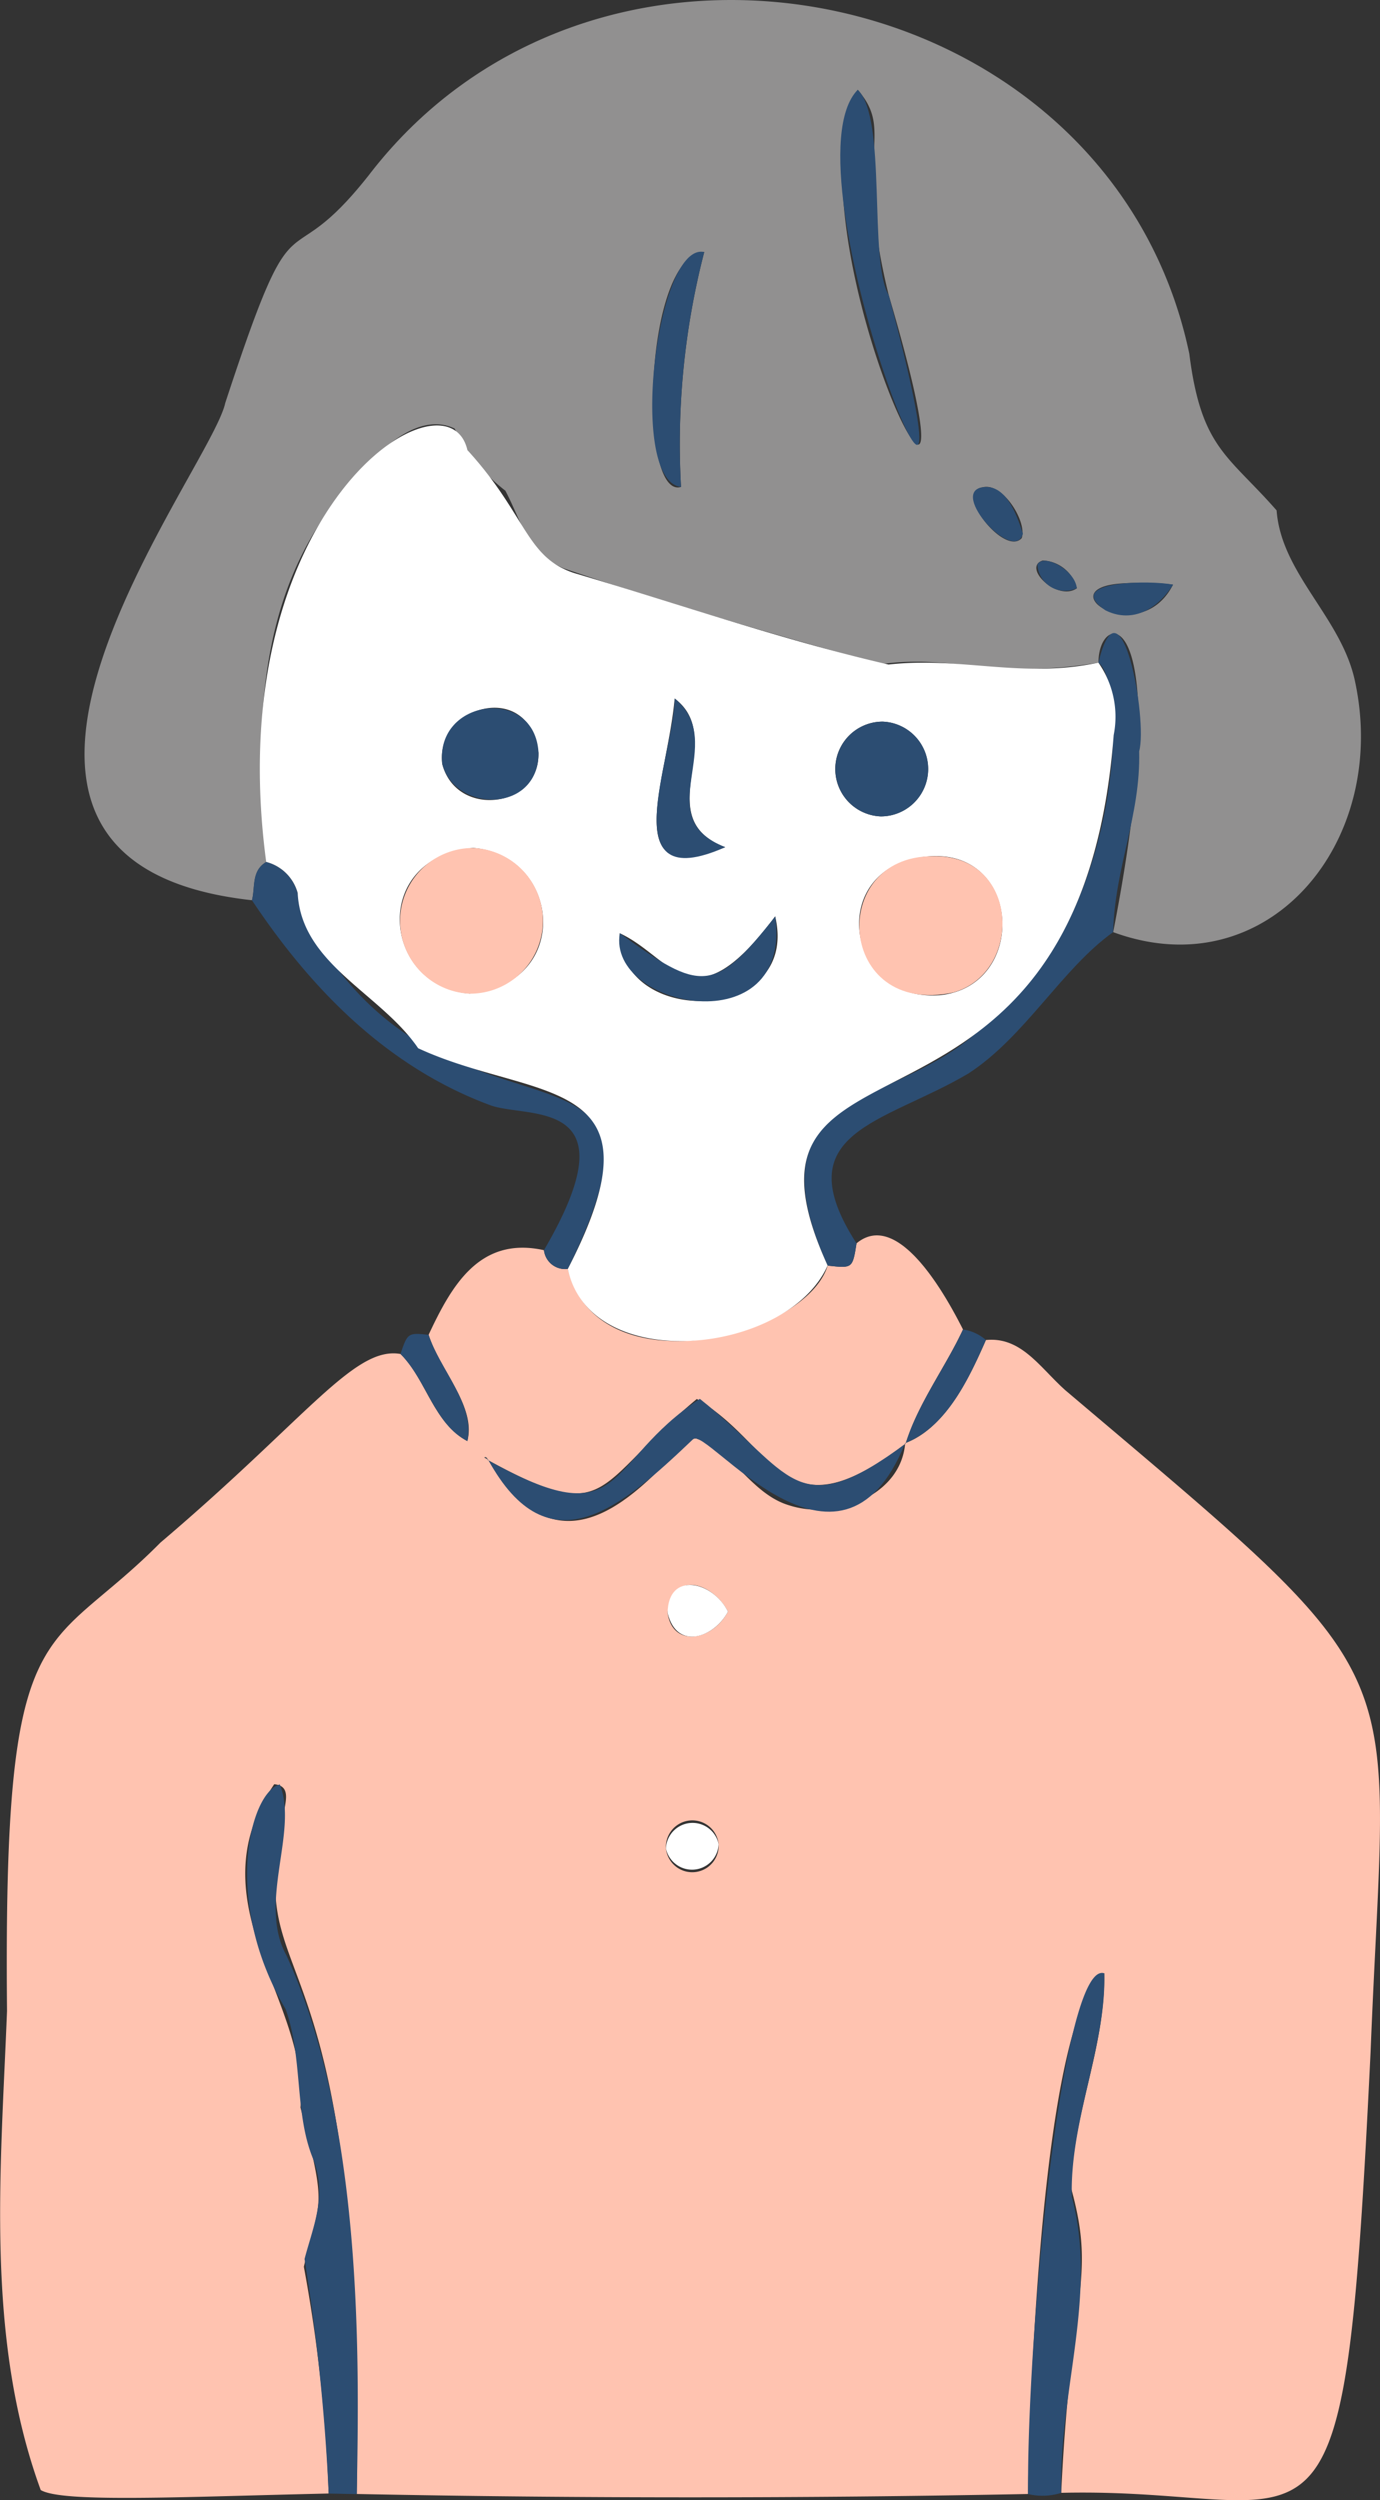
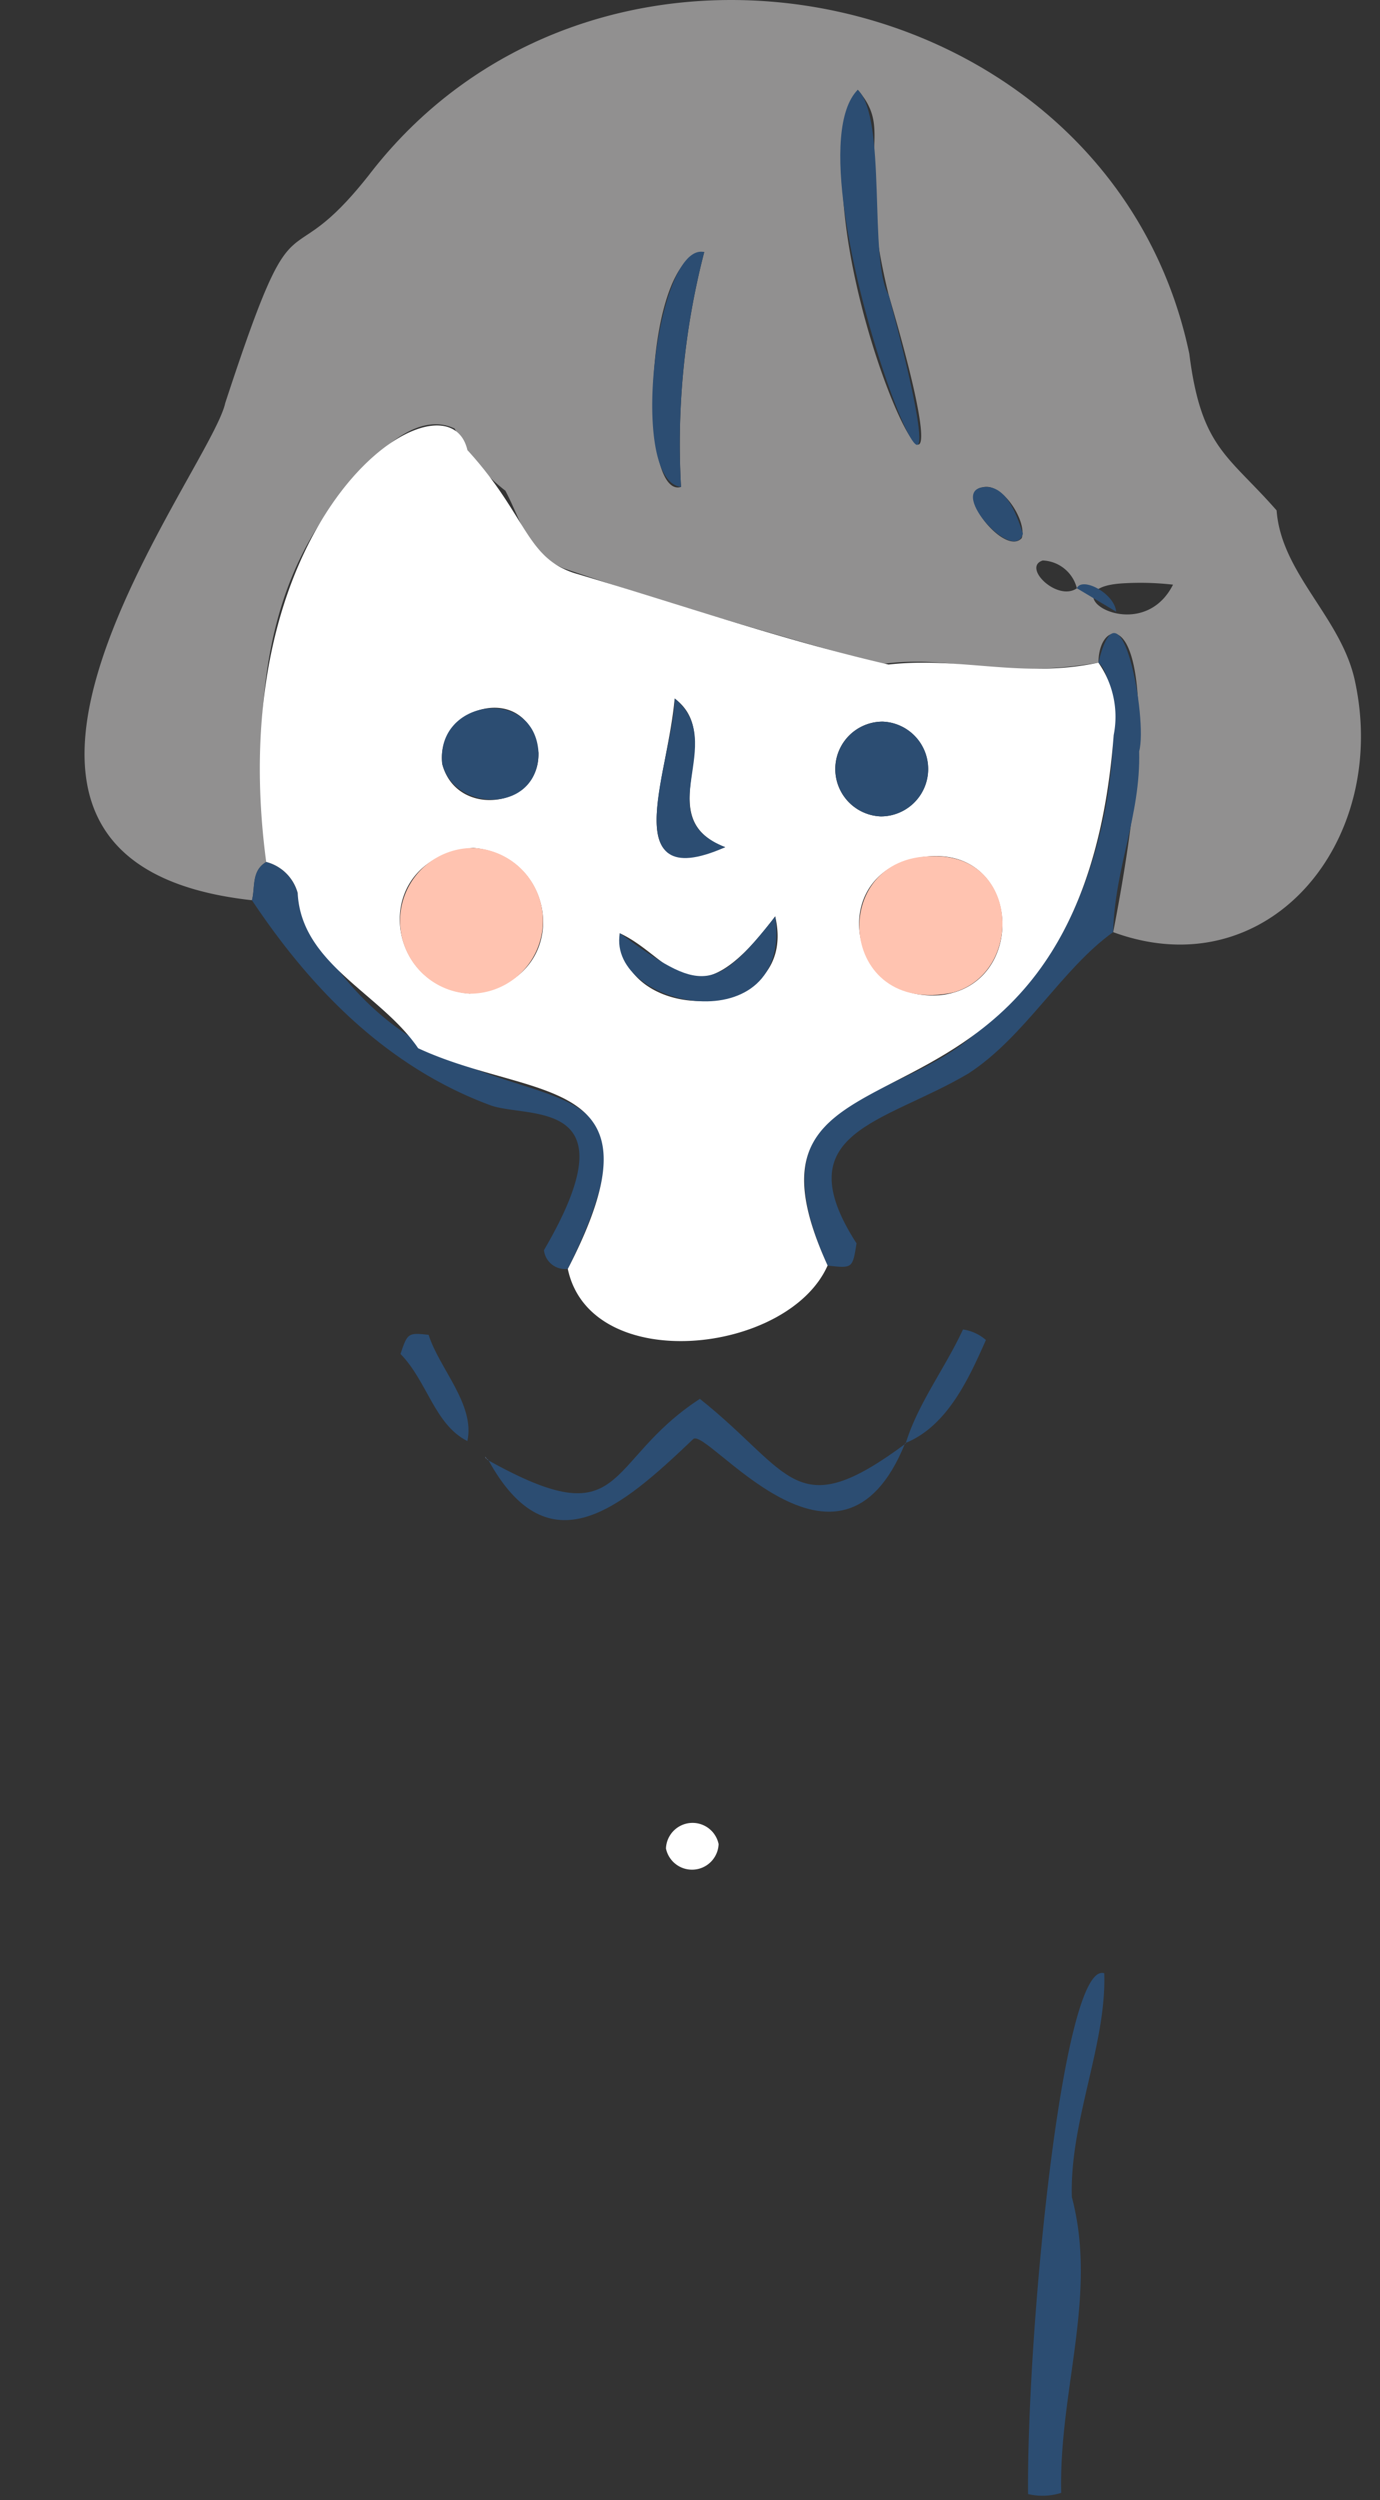
<svg xmlns="http://www.w3.org/2000/svg" id="グループ_187" data-name="グループ 187" width="78.872" height="142.833" viewBox="0 0 78.872 142.833">
  <rect x="0" y="0" width="78.872" height="142.833" fill="#333333" stroke="none" />
  <defs>
    <clipPath id="clip-path">
      <rect id="長方形_153" data-name="長方形 153" width="78.872" height="142.833" fill="none" />
    </clipPath>
  </defs>
  <g id="グループ_186" data-name="グループ 186" clip-path="url(#clip-path)">
-     <path id="パス_363" data-name="パス 363" d="M49.007,439.534c2.452-2.039,5.279,3.334,6.086,4.92-.917,2.005-2.55,4.194-3.278,6.52-7.106,5.443-7.32.141-11.935-2.549-5.941,4.946-4.9,7.354-11.97,3.475.048-.22-.418-.176.031-.032,5.131,8.836,10.978-1.8,11.97-1.16,1.962.588,3.059,3.157,5.27,3.8,2.665.847,6.378-.571,6.606-3.561,2.252-.835,3.625-3.613,4.615-5.89,2.011-.2,3.058,1.537,4.526,2.857,20.5,17.358,18.367,14.738,17.46,37.815-1.55,31.868-2.364,24.816-17.682,25.186.542-11.459,2-12.2.572-17.386.068-4.273,1.94-7.92,1.888-12.3-3.888,2.565-4.368,28.957-4.354,29.752-12.69.253-25.618.257-38.368,0,.447-33.39-6.507-28.167-4.177-38.41-.123-.709.654-2.026-.54-2.137-4.653,6.826,2.023,12.313,1.5,18.467,1.565,6.012,1.116,5.073.193,9.1a86.6,86.6,0,0,1,1.417,12.953c-8.433.19-15.244.536-16.456-.2C-.8,502.054.1,492.491.455,483.391.235,460.179,2.6,463.32,9.222,456.631c8.393-7.12,11.074-11.238,13.721-10.778,1.432,1.366,1.843,3.9,3.822,4.977.514-1.971-1.546-4-2.215-6.071,1.308-2.789,2.9-5.65,6.593-4.835a1.216,1.216,0,0,0,1.365,1.07c1.7,6.89,13.579,3.958,14.851-.189,1.422.16,1.422.16,1.649-1.27M41.659,460.57c-.822-1.591-3.154-2.468-3.449.079.281,1.991,2.556,1.615,3.449-.079m-.534,13.284a1.51,1.51,0,0,0-3.009.251,1.51,1.51,0,0,0,3.009-.251" transform="translate(-0.054 -368.503)" fill="#ffc3b0" />
    <path id="パス_364" data-name="パス 364" d="M39.627,51.428c-20.134-2.207-2.371-24.5-1.528-28.4C42.316,10.168,41.31,16.341,46.312,10,59.59-7.3,88.735-1.037,93.2,20.207c.68,5.405,2.213,5.782,4.99,8.951.268,3.63,3.71,6.121,4.479,9.758,1.991,9.222-5,17.569-13.819,14.336,3.7-18.987-.859-18.551-.841-15.394-6.175,1.007-8.3-.511-12.457.087-6.127-1.725-12.028-3.4-18.132-5.485-2.084-.916-2.315-2.527-3.308-4.427a10.1,10.1,0,0,1-2.9-3.55c-2.5-1.2-5.259,2.273-6.537,3.825-4.831,5.868-4.882,13.559-4.226,20.933-.862.509-.624,1.429-.819,2.188M74.25,5.129c-4.173,8.32,8.114,33.242,1.77,11.728-2.036-8.253.36-9.245-1.77-11.728M65.477,14.4c-3.474.164-3.782,14.166-1.327,13.417A43.75,43.75,0,0,1,65.477,14.4m26.793,19a16.458,16.458,0,0,0-2.878-.075c-4.379.267.983,3.813,2.878.075M81.4,27.835c-1.716.233,1.26,3.991,2.222,2.905.322-.925-1.083-3.191-2.222-2.905m5.374,5.771a2.1,2.1,0,0,0-1.951-1.588c-1.2.386.841,2.372,1.951,1.588" transform="translate(-25.227 0.001)" fill="#919090" />
-     <path id="パス_365" data-name="パス 365" d="M92.533,674.742a120.007,120.007,0,0,0-1.381-13.4c.507-1.929,1.309-3.628.477-5.75-1.061-2.6-.566-5.759-1.558-8.522-3.648-6.171-2.038-12.4-.334-12.839,1.082,2.669-1.279,6.752.375,9.756,4.408,9.669,4.164,23.117,4.025,30.785l-1.6-.03" transform="translate(-73.746 -532.288)" fill="#2c4d72" />
    <path id="パス_366" data-name="パス 366" d="M302.86,226.689c1.267-5.259,2.833,3.251,2.329,5.064.087,3.7-1.388,6.578-1.488,10.33-2.946,2.107-5.039,5.987-8.282,8.082-4.831,2.854-10.51,3.3-6.384,9.7-.227,1.43-.227,1.43-1.65,1.269-4.744-10.477,4.43-8.886,9.114-13.9,7.53-5.48,8.152-19.161,6.361-20.542" transform="translate(-240.081 -188.832)" fill="#2c4d72" />
    <path id="パス_367" data-name="パス 367" d="M365.549,730.978c-.077-9.274,1.981-30.532,4.354-29.752.135,4.078-1.985,8.457-1.852,12.784,1.489,5.615-.751,11.081-.608,16.9a3.583,3.583,0,0,1-1.894.069" transform="translate(-306.791 -588.496)" fill="#2c4d72" />
    <path id="パス_368" data-name="パス 368" d="M89.584,308.537c.195-.759-.043-1.679.819-2.187a2.535,2.535,0,0,1,1.881,2.525c7.721,15.78,23.008,5.187,15.355,20.724a1.216,1.216,0,0,1-1.365-1.07c5.165-8.825-.919-7.49-3.069-8.28-5.846-2.166-10.2-6.573-13.621-11.712" transform="translate(-75.185 -257.109)" fill="#2c4d72" />
    <path id="パス_369" data-name="パス 369" d="M144.012,474.146c.6,1.914,2.671,3.987,2.215,6.071-1.882-.952-2.285-3.407-3.822-4.977.4-1.2.432-1.222,1.607-1.094" transform="translate(-119.515 -397.89)" fill="#2c4d72" />
    <path id="パス_370" data-name="パス 370" d="M326.467,473.125c-.948,2.132-2.184,4.921-4.615,5.89l.028.027c.692-2.274,2.209-4.233,3.278-6.52a2.551,2.551,0,0,1,1.308.6" transform="translate(-270.119 -396.571)" fill="#2c4d72" />
    <path id="パス_371" data-name="パス 371" d="M110.012,199.408c5.817-11.281-1.928-9.529-8.555-12.606-2.145-3.147-6.684-4.788-6.885-8.871a2.522,2.522,0,0,0-1.8-1.773c-2.688-20.188,10.354-28.505,11.5-23.526,3.4,3.72,3.328,6.138,6.136,7.035,6.025,1.78,11.87,3.82,17.932,5.215,4.193-.465,7.656.822,11.995-.107a5.37,5.37,0,0,1,.874,4.139c-1.974,25.87-23.154,15.365-16.35,30.3-2.259,5.1-13.561,6.311-14.85.19m-5.407-24.047c-5.9.549-5.217,7.9-.2,8.324,5.9-.558,5.224-7.893.2-8.324m26.232.472c-6.191.314-5.06,8.453.517,7.936,4.891-.582,4.593-8.162-.517-7.936M128,168.144a2.708,2.708,0,0,0-.1,5.414,2.708,2.708,0,0,0,.1-5.414m-19.668,1.788c-.5-4.259-5.9-2.68-5.5.631.818,3.132,5.593,2.513,5.5-.631m13.531,9.337c-4.736,6.339-5.867,2.351-8.884.964-.054,5.427,10.332,5.189,8.884-.964m-5.747-12.447c-.414,4.735-3.293,11,2.886,8.493-4.372-1.649.165-6.205-2.886-8.493" transform="translate(-77.558 -126.918)" fill="#fff" />
    <path id="パス_372" data-name="パス 372" d="M197.183,499.713c-3.753,9.314-11.369-1.006-12.118-.227-4.066,3.873-8.239,7.549-11.728,1.149l-.031.032c8.027,4.484,6.568.139,12.144-3.483,5.283,4.2,5.423,7.261,11.76,2.556l-.028-.027" transform="translate(-145.45 -417.269)" fill="#2c4d72" />
-     <path id="パス_373" data-name="パス 373" d="M240.839,564.842c-.757,1.453-2.915,2.282-3.449.079.023-2.4,2.574-1.826,3.449-.079" transform="translate(-199.233 -472.775)" fill="#fff" />
    <path id="パス_374" data-name="パス 374" d="M239.781,648.443a1.521,1.521,0,0,1-3.009.251,1.521,1.521,0,0,1,3.009-.251" transform="translate(-198.71 -543.093)" fill="#fff" />
    <path id="パス_375" data-name="パス 375" d="M172.658,517.917c-.15.025-.257-.351-.031.032l.031-.032" transform="translate(-144.771 -434.55)" fill="#5b7390" />
    <path id="パス_376" data-name="パス 376" d="M299.783,31.916c1.69,1.621.608,9.776,1.77,11.728,6.152,23.011-6.244-7.165-1.77-11.728" transform="translate(-250.761 -26.786)" fill="#2c4d72" />
    <path id="パス_377" data-name="パス 377" d="M234.891,89.482a43.789,43.789,0,0,0-1.327,13.417c-3.064-.352-1.394-14.029,1.327-13.417" transform="translate(-194.642 -75.082)" fill="#2c4d72" />
-     <path id="パス_378" data-name="パス 378" d="M393.4,207.166c-1.017,1.575-2.469,2.165-3.871,1.461-2.492-1.707,2.7-1.727,3.871-1.461" transform="translate(-326.354 -173.762)" fill="#2c4d72" />
    <path id="パス_379" data-name="パス 379" d="M346.518,173.1c1.281-.193,1.913,1.453,2.294,2.647-.464,1.77-4.259-2.377-2.294-2.647" transform="translate(-290.35 -145.262)" fill="#2c4d72" />
-     <path id="パス_380" data-name="パス 380" d="M371.126,200.9a1.583,1.583,0,0,1-2.251-1.342c.307-.676,2.155.291,2.251,1.342" transform="translate(-309.583 -167.296)" fill="#2c4d72" />
+     <path id="パス_380" data-name="パス 380" d="M371.126,200.9c.307-.676,2.155.291,2.251,1.342" transform="translate(-309.583 -167.296)" fill="#2c4d72" />
    <path id="パス_381" data-name="パス 381" d="M146.356,301.387a4.164,4.164,0,0,1-.2,8.324,4.164,4.164,0,0,1,.2-8.324" transform="translate(-119.308 -252.943)" fill="#ffc3b0" />
    <path id="パス_382" data-name="パス 382" d="M309.719,304.31c5.007-.147,5.239,6.634,1.208,7.782-6.661,1.431-7.207-7.78-1.208-7.782" transform="translate(-256.439 -255.394)" fill="#ffc3b0" />
    <path id="パス_383" data-name="パス 383" d="M299.636,256.486a2.708,2.708,0,0,1-.1,5.414,2.708,2.708,0,0,1,.1-5.414" transform="translate(-249.189 -215.26)" fill="#2c4d72" />
    <path id="パス_384" data-name="パス 384" d="M162.641,254.291c0,3.477-4.794,3.41-5.5.631-.423-3.757,5.31-4.459,5.5-.631" transform="translate(-131.862 -211.277)" fill="#2c4d72" />
    <path id="パス_385" data-name="パス 385" d="M229.091,325.7c1,7.354-9.624,5.242-8.884.964,4.627,3.376,5.413,3.449,8.884-.964" transform="translate(-184.782 -273.348)" fill="#2c4d72" />
    <path id="パス_386" data-name="パス 386" d="M234.511,248.263c3.122,2.563-1.55,6.775,2.886,8.493-6.514,2.89-2.964-5.044-2.886-8.493" transform="translate(-195.948 -208.358)" fill="#2c4d72" />
  </g>
</svg>